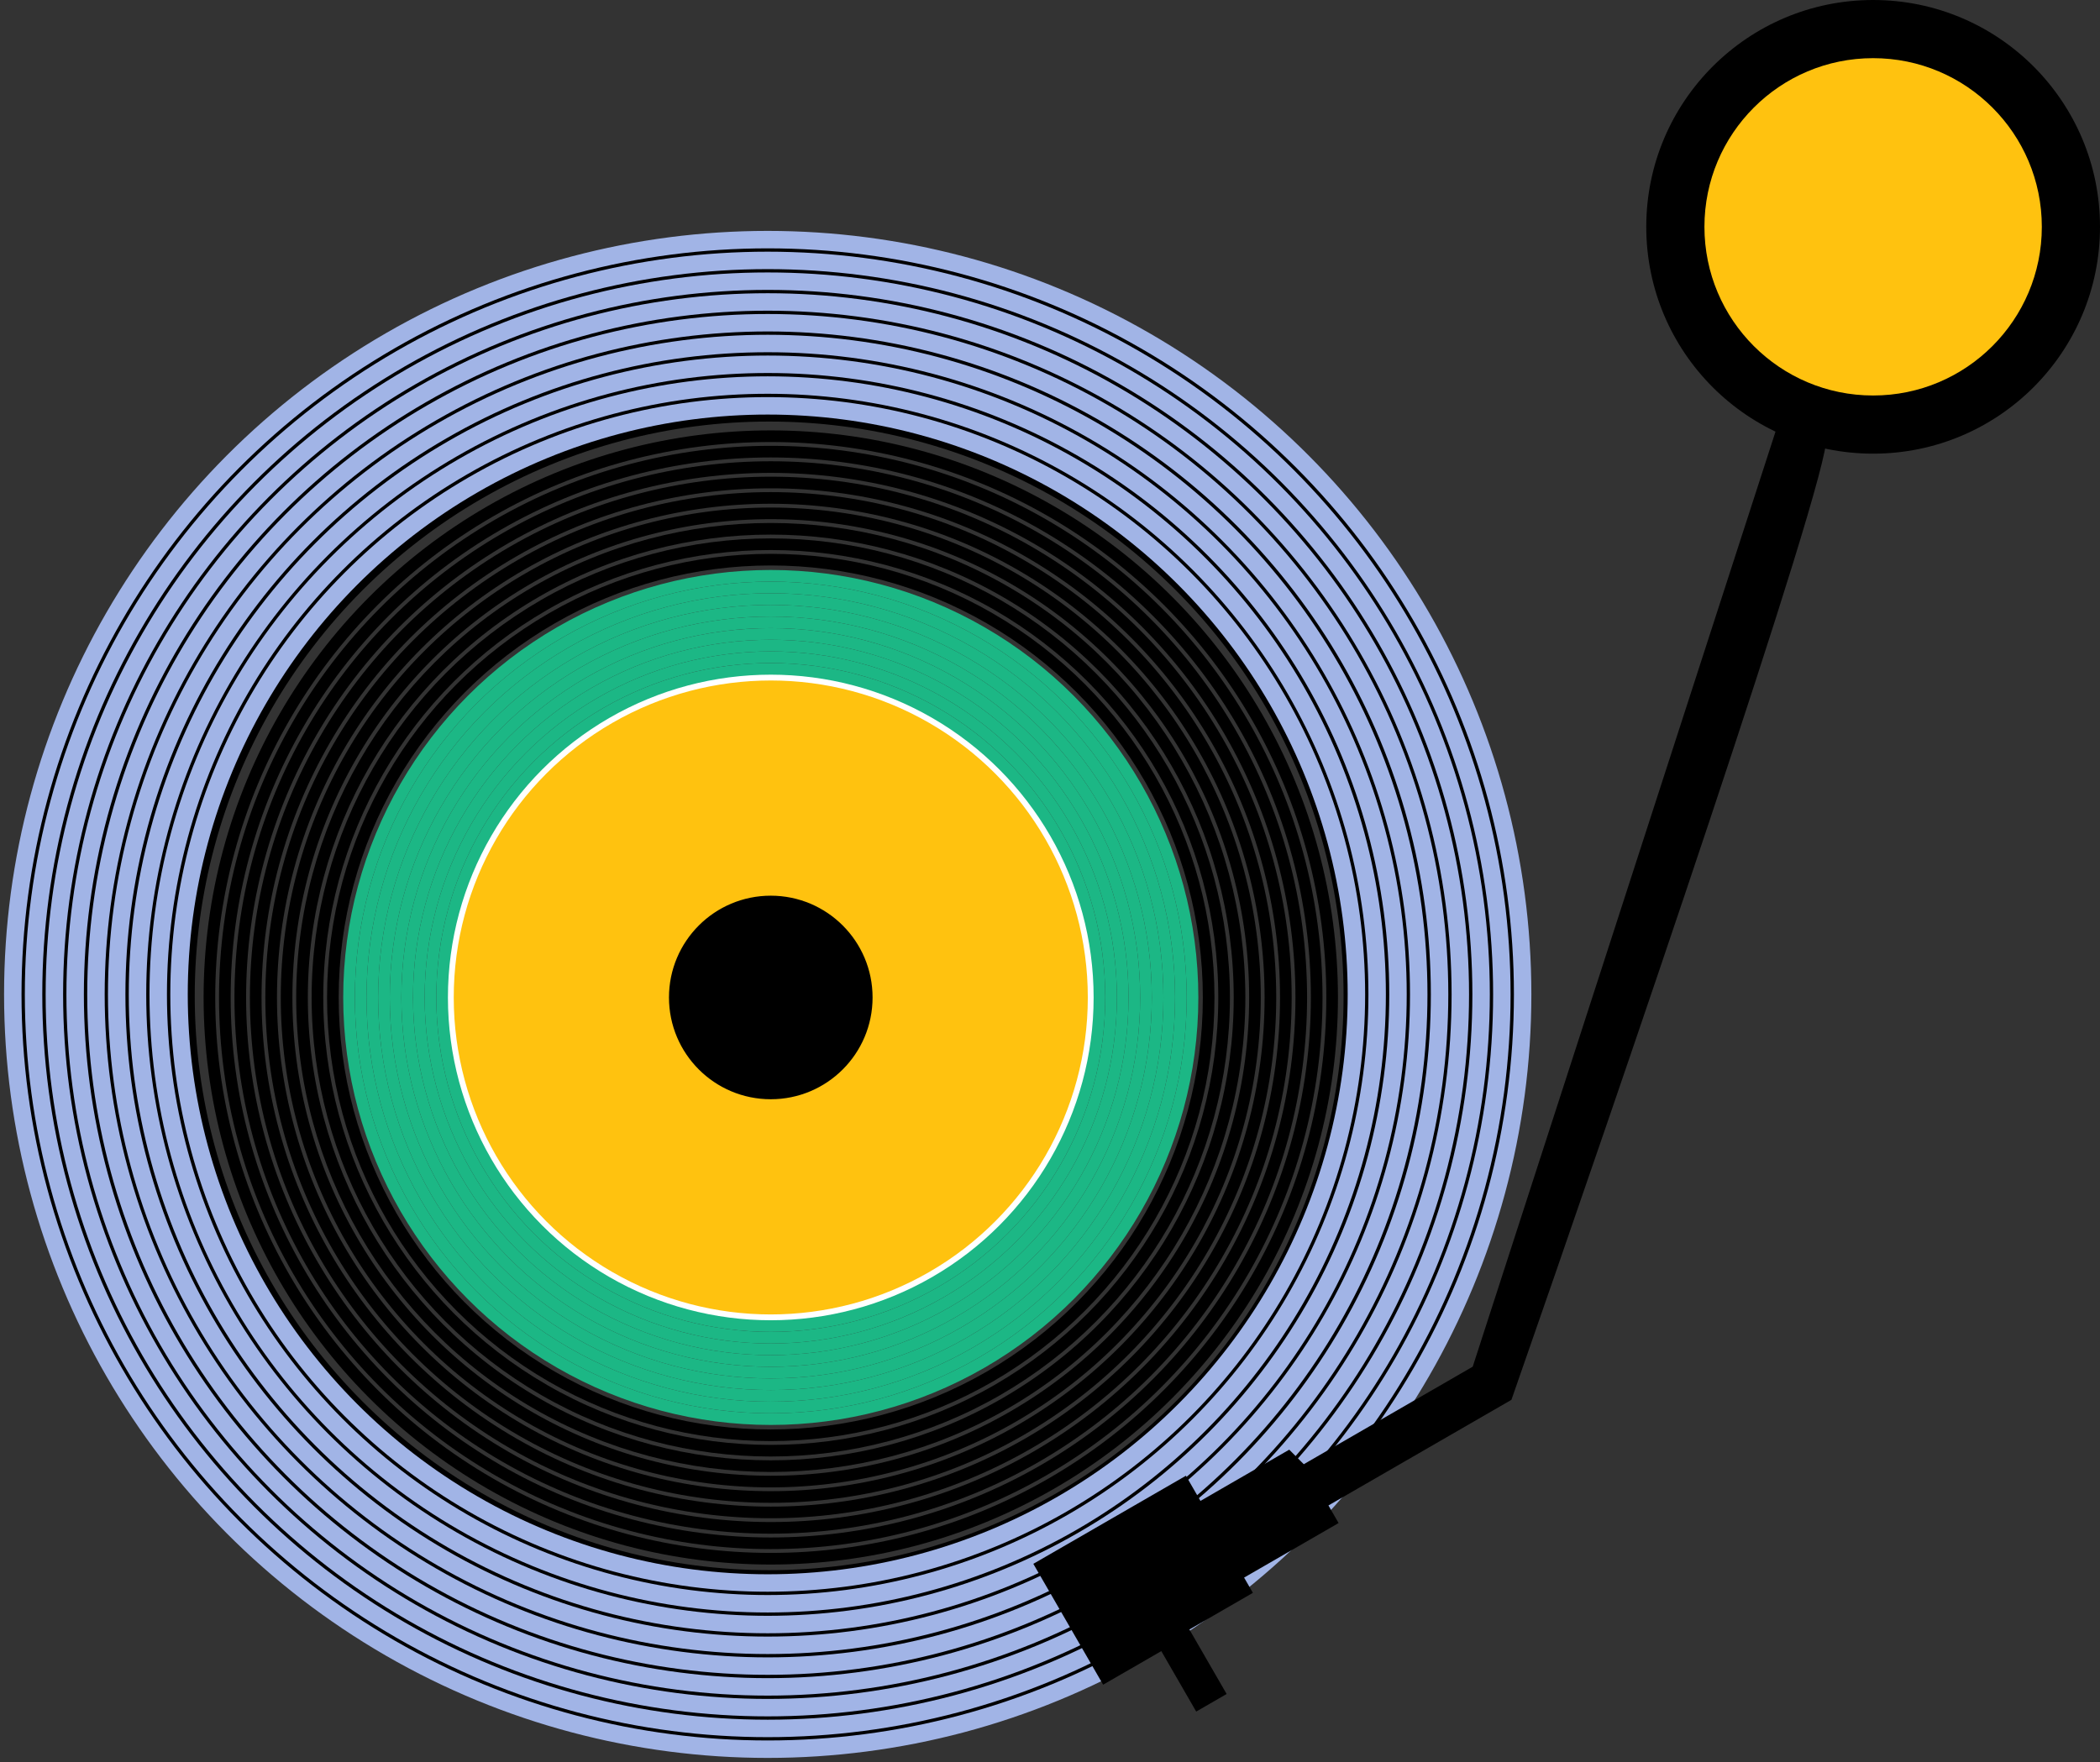
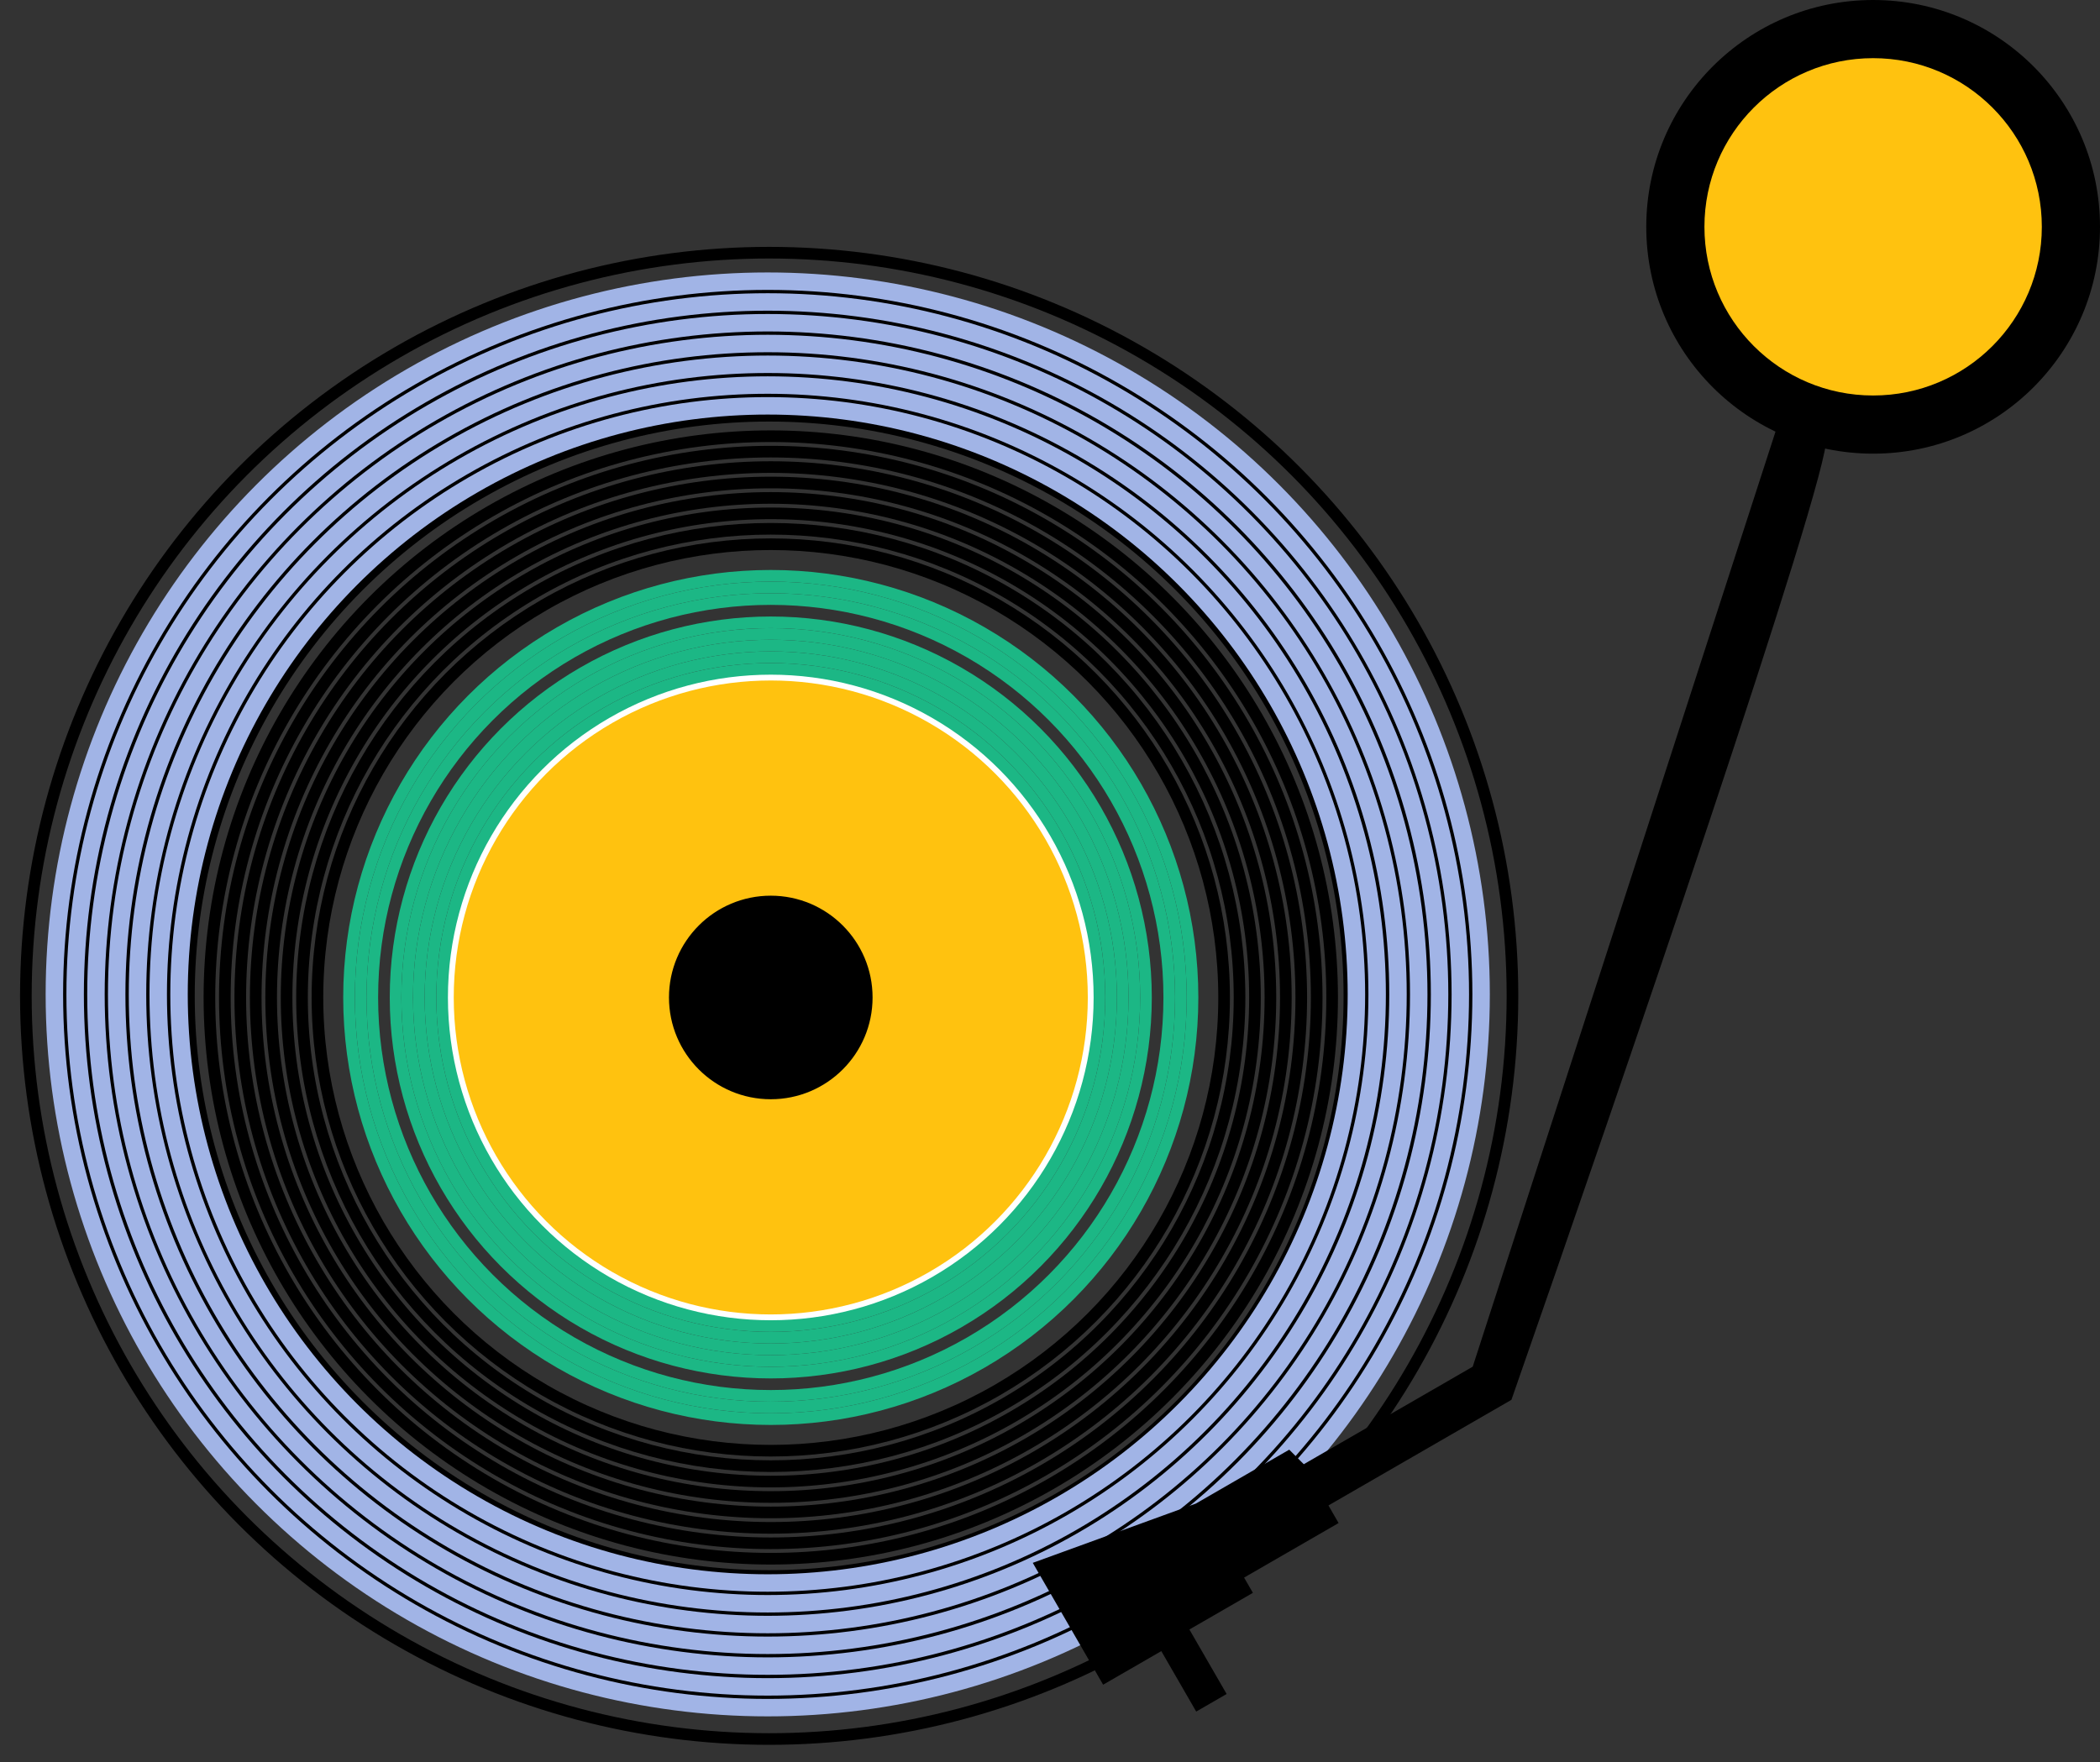
<svg xmlns="http://www.w3.org/2000/svg" width="361" height="303" viewBox="0 0 361 303" fill="none">
  <rect x="0" y="0" width="361" height="303" fill="#333333" stroke="none" />
  <style>
/***************************************************
 * Generated by SVG Artista on 8/25/2025, 2:56:37 PM
 * MIT license (https://opensource.org/licenses/MIT)
 * W. https://svgartista.net
 **************************************************/

@-webkit-keyframes animate-svg-stroke-1 {
  0% {
    stroke-dashoffset: 350.717px;
    stroke-dasharray: 350.717px;
  }

  100% {
    stroke-dashoffset: 0;
    stroke-dasharray: 350.717px;
  }
}

@keyframes animate-svg-stroke-1 {
  0% {
    stroke-dashoffset: 350.717px;
    stroke-dasharray: 350.717px;
  }

  100% {
    stroke-dashoffset: 0;
    stroke-dasharray: 350.717px;
  }
}

@-webkit-keyframes animate-svg-fill-1 {
  0% {
    fill: transparent;
  }

  100% {
    fill: rgb(255, 194, 15);
  }
}

@keyframes animate-svg-fill-1 {
  0% {
    fill: transparent;
  }

  100% {
    fill: rgb(255, 194, 15);
  }
}

.svg-elem-1 {
  -webkit-animation: animate-svg-stroke-1 2s cubic-bezier(0.47, 0, 0.745, 0.715) 0s both,
                       animate-svg-fill-1 2s cubic-bezier(0.47, 0, 0.745, 0.715) 0.8s both;
          animation: animate-svg-stroke-1 2s cubic-bezier(0.47, 0, 0.745, 0.715) 0s both,
               animate-svg-fill-1 2s cubic-bezier(0.47, 0, 0.745, 0.715) 0.8s both;
}

@-webkit-keyframes animate-svg-stroke-2 {
  0% {
    stroke-dashoffset: 105.673px;
    stroke-dasharray: 105.673px;
  }

  100% {
    stroke-dashoffset: 0;
    stroke-dasharray: 105.673px;
  }
}

@keyframes animate-svg-stroke-2 {
  0% {
    stroke-dashoffset: 105.673px;
    stroke-dasharray: 105.673px;
  }

  100% {
    stroke-dashoffset: 0;
    stroke-dasharray: 105.673px;
  }
}

@-webkit-keyframes animate-svg-fill-2 {
  0% {
    fill: transparent;
  }

  100% {
    fill: rgb(0, 0, 0);
  }
}

@keyframes animate-svg-fill-2 {
  0% {
    fill: transparent;
  }

  100% {
    fill: rgb(0, 0, 0);
  }
}

.svg-elem-2 {
  -webkit-animation: animate-svg-stroke-2 2s cubic-bezier(0.47, 0, 0.745, 0.715) 0.12s both,
                       animate-svg-fill-2 2s cubic-bezier(0.47, 0, 0.745, 0.715) 0.9s both;
          animation: animate-svg-stroke-2 2s cubic-bezier(0.47, 0, 0.745, 0.715) 0.12s both,
               animate-svg-fill-2 2s cubic-bezier(0.47, 0, 0.745, 0.715) 0.9s both;
}

@-webkit-keyframes animate-svg-stroke-3 {
  0% {
    stroke-dashoffset: 357px;
    stroke-dasharray: 357px;
  }

  100% {
    stroke-dashoffset: 0;
    stroke-dasharray: 357px;
  }
}

@keyframes animate-svg-stroke-3 {
  0% {
    stroke-dashoffset: 357px;
    stroke-dasharray: 357px;
  }

  100% {
    stroke-dashoffset: 0;
    stroke-dasharray: 357px;
  }
}

.svg-elem-3 {
  -webkit-animation: animate-svg-stroke-3 2s cubic-bezier(0.47, 0, 0.745, 0.715) 0.24s both,
                       animate-svg-fill-3 2s cubic-bezier(0.47, 0, 0.745, 0.715) 1s both;
          animation: animate-svg-stroke-3 2s cubic-bezier(0.47, 0, 0.745, 0.715) 0.24s both,
               animate-svg-fill-3 2s cubic-bezier(0.47, 0, 0.745, 0.715) 1s both;
}

@-webkit-keyframes animate-svg-stroke-4 {
  0% {
    stroke-dashoffset: 369.566px;
    stroke-dasharray: 369.566px;
  }

  100% {
    stroke-dashoffset: 0;
    stroke-dasharray: 369.566px;
  }
}

@keyframes animate-svg-stroke-4 {
  0% {
    stroke-dashoffset: 369.566px;
    stroke-dasharray: 369.566px;
  }

  100% {
    stroke-dashoffset: 0;
    stroke-dasharray: 369.566px;
  }
}

.svg-elem-4 {
  -webkit-animation: animate-svg-stroke-4 2s cubic-bezier(0.47, 0, 0.745, 0.715) 0.36s both,
                       animate-svg-fill-4 2s cubic-bezier(0.47, 0, 0.745, 0.715) 1.1s both;
          animation: animate-svg-stroke-4 2s cubic-bezier(0.47, 0, 0.745, 0.715) 0.36s both,
               animate-svg-fill-4 2s cubic-bezier(0.47, 0, 0.745, 0.715) 1.1s both;
}

@-webkit-keyframes animate-svg-stroke-5 {
  0% {
    stroke-dashoffset: 382.133px;
    stroke-dasharray: 382.133px;
  }

  100% {
    stroke-dashoffset: 0;
    stroke-dasharray: 382.133px;
  }
}

@keyframes animate-svg-stroke-5 {
  0% {
    stroke-dashoffset: 382.133px;
    stroke-dasharray: 382.133px;
  }

  100% {
    stroke-dashoffset: 0;
    stroke-dasharray: 382.133px;
  }
}

.svg-elem-5 {
  -webkit-animation: animate-svg-stroke-5 2s cubic-bezier(0.47, 0, 0.745, 0.715) 0.48s both,
                       animate-svg-fill-5 2s cubic-bezier(0.47, 0, 0.745, 0.715) 1.2s both;
          animation: animate-svg-stroke-5 2s cubic-bezier(0.47, 0, 0.745, 0.715) 0.48s both,
               animate-svg-fill-5 2s cubic-bezier(0.47, 0, 0.745, 0.715) 1.2s both;
}

@-webkit-keyframes animate-svg-stroke-6 {
  0% {
    stroke-dashoffset: 394.699px;
    stroke-dasharray: 394.699px;
  }

  100% {
    stroke-dashoffset: 0;
    stroke-dasharray: 394.699px;
  }
}

@keyframes animate-svg-stroke-6 {
  0% {
    stroke-dashoffset: 394.699px;
    stroke-dasharray: 394.699px;
  }

  100% {
    stroke-dashoffset: 0;
    stroke-dasharray: 394.699px;
  }
}

.svg-elem-6 {
  -webkit-animation: animate-svg-stroke-6 2s cubic-bezier(0.47, 0, 0.745, 0.715) 0.6s both,
                       animate-svg-fill-6 2s cubic-bezier(0.47, 0, 0.745, 0.715) 1.3s both;
          animation: animate-svg-stroke-6 2s cubic-bezier(0.47, 0, 0.745, 0.715) 0.6s both,
               animate-svg-fill-6 2s cubic-bezier(0.47, 0, 0.745, 0.715) 1.3s both;
}

@-webkit-keyframes animate-svg-stroke-7 {
  0% {
    stroke-dashoffset: 407.265px;
    stroke-dasharray: 407.265px;
  }

  100% {
    stroke-dashoffset: 0;
    stroke-dasharray: 407.265px;
  }
}

@keyframes animate-svg-stroke-7 {
  0% {
    stroke-dashoffset: 407.265px;
    stroke-dasharray: 407.265px;
  }

  100% {
    stroke-dashoffset: 0;
    stroke-dasharray: 407.265px;
  }
}

.svg-elem-7 {
  -webkit-animation: animate-svg-stroke-7 2s cubic-bezier(0.47, 0, 0.745, 0.715) 0.72s both,
                       animate-svg-fill-7 2s cubic-bezier(0.47, 0, 0.745, 0.715) 1.4s both;
          animation: animate-svg-stroke-7 2s cubic-bezier(0.47, 0, 0.745, 0.715) 0.72s both,
               animate-svg-fill-7 2s cubic-bezier(0.47, 0, 0.745, 0.715) 1.4s both;
}

@-webkit-keyframes animate-svg-stroke-8 {
  0% {
    stroke-dashoffset: 419.832px;
    stroke-dasharray: 419.832px;
  }

  100% {
    stroke-dashoffset: 0;
    stroke-dasharray: 419.832px;
  }
}

@keyframes animate-svg-stroke-8 {
  0% {
    stroke-dashoffset: 419.832px;
    stroke-dasharray: 419.832px;
  }

  100% {
    stroke-dashoffset: 0;
    stroke-dasharray: 419.832px;
  }
}

.svg-elem-8 {
  -webkit-animation: animate-svg-stroke-8 2s cubic-bezier(0.47, 0, 0.745, 0.715) 0.84s both,
                       animate-svg-fill-8 2s cubic-bezier(0.47, 0, 0.745, 0.715) 1.5s both;
          animation: animate-svg-stroke-8 2s cubic-bezier(0.47, 0, 0.745, 0.715) 0.84s both,
               animate-svg-fill-8 2s cubic-bezier(0.47, 0, 0.745, 0.715) 1.5s both;
}

@-webkit-keyframes animate-svg-stroke-9 {
  0% {
    stroke-dashoffset: 432.398px;
    stroke-dasharray: 432.398px;
  }

  100% {
    stroke-dashoffset: 0;
    stroke-dasharray: 432.398px;
  }
}

@keyframes animate-svg-stroke-9 {
  0% {
    stroke-dashoffset: 432.398px;
    stroke-dasharray: 432.398px;
  }

  100% {
    stroke-dashoffset: 0;
    stroke-dasharray: 432.398px;
  }
}

.svg-elem-9 {
  -webkit-animation: animate-svg-stroke-9 2s cubic-bezier(0.47, 0, 0.745, 0.715) 0.96s both,
                       animate-svg-fill-9 2s cubic-bezier(0.47, 0, 0.745, 0.715) 1.6s both;
          animation: animate-svg-stroke-9 2s cubic-bezier(0.47, 0, 0.745, 0.715) 0.96s both,
               animate-svg-fill-9 2s cubic-bezier(0.47, 0, 0.745, 0.715) 1.6s both;
}

@-webkit-keyframes animate-svg-stroke-10 {
  0% {
    stroke-dashoffset: 444.965px;
    stroke-dasharray: 444.965px;
  }

  100% {
    stroke-dashoffset: 0;
    stroke-dasharray: 444.965px;
  }
}

@keyframes animate-svg-stroke-10 {
  0% {
    stroke-dashoffset: 444.965px;
    stroke-dasharray: 444.965px;
  }

  100% {
    stroke-dashoffset: 0;
    stroke-dasharray: 444.965px;
  }
}

.svg-elem-10 {
  -webkit-animation: animate-svg-stroke-10 2s cubic-bezier(0.47, 0, 0.745, 0.715) 1.08s both,
                       animate-svg-fill-10 2s cubic-bezier(0.47, 0, 0.745, 0.715) 1.7s both;
          animation: animate-svg-stroke-10 2s cubic-bezier(0.47, 0, 0.745, 0.715) 1.08s both,
               animate-svg-fill-10 2s cubic-bezier(0.47, 0, 0.745, 0.715) 1.7s both;
}

@-webkit-keyframes animate-svg-stroke-11 {
  0% {
    stroke-dashoffset: 457.531px;
    stroke-dasharray: 457.531px;
  }

  100% {
    stroke-dashoffset: 0;
    stroke-dasharray: 457.531px;
  }
}

@keyframes animate-svg-stroke-11 {
  0% {
    stroke-dashoffset: 457.531px;
    stroke-dasharray: 457.531px;
  }

  100% {
    stroke-dashoffset: 0;
    stroke-dasharray: 457.531px;
  }
}

.svg-elem-11 {
  -webkit-animation: animate-svg-stroke-11 2s cubic-bezier(0.47, 0, 0.745, 0.715) 1.2s both,
                       animate-svg-fill-11 2s cubic-bezier(0.47, 0, 0.745, 0.715) 1.8s both;
          animation: animate-svg-stroke-11 2s cubic-bezier(0.47, 0, 0.745, 0.715) 1.2s both,
               animate-svg-fill-11 2s cubic-bezier(0.47, 0, 0.745, 0.715) 1.8s both;
}

@-webkit-keyframes animate-svg-stroke-12 {
  0% {
    stroke-dashoffset: 474.97px;
    stroke-dasharray: 474.97px;
  }

  100% {
    stroke-dashoffset: 0;
    stroke-dasharray: 474.97px;
  }
}

@keyframes animate-svg-stroke-12 {
  0% {
    stroke-dashoffset: 474.97px;
    stroke-dasharray: 474.97px;
  }

  100% {
    stroke-dashoffset: 0;
    stroke-dasharray: 474.97px;
  }
}

.svg-elem-12 {
  -webkit-animation: animate-svg-stroke-12 2s cubic-bezier(0.47, 0, 0.745, 0.715) 1.32s both,
                       animate-svg-fill-12 2s cubic-bezier(0.47, 0, 0.745, 0.715) 1.9s both;
          animation: animate-svg-stroke-12 2s cubic-bezier(0.47, 0, 0.745, 0.715) 1.32s both,
               animate-svg-fill-12 2s cubic-bezier(0.47, 0, 0.745, 0.715) 1.9s both;
}

@-webkit-keyframes animate-svg-stroke-13 {
  0% {
    stroke-dashoffset: 491.64px;
    stroke-dasharray: 491.64px;
  }

  100% {
    stroke-dashoffset: 0;
    stroke-dasharray: 491.64px;
  }
}

@keyframes animate-svg-stroke-13 {
  0% {
    stroke-dashoffset: 491.64px;
    stroke-dasharray: 491.64px;
  }

  100% {
    stroke-dashoffset: 0;
    stroke-dasharray: 491.64px;
  }
}

.svg-elem-13 {
  -webkit-animation: animate-svg-stroke-13 2s cubic-bezier(0.47, 0, 0.745, 0.715) 1.44s both,
                       animate-svg-fill-13 2s cubic-bezier(0.47, 0, 0.745, 0.715) 2s both;
          animation: animate-svg-stroke-13 2s cubic-bezier(0.47, 0, 0.745, 0.715) 1.44s both,
               animate-svg-fill-13 2s cubic-bezier(0.47, 0, 0.745, 0.715) 2s both;
}

@-webkit-keyframes animate-svg-stroke-14 {
  0% {
    stroke-dashoffset: 508.309px;
    stroke-dasharray: 508.309px;
  }

  100% {
    stroke-dashoffset: 0;
    stroke-dasharray: 508.309px;
  }
}

@keyframes animate-svg-stroke-14 {
  0% {
    stroke-dashoffset: 508.309px;
    stroke-dasharray: 508.309px;
  }

  100% {
    stroke-dashoffset: 0;
    stroke-dasharray: 508.309px;
  }
}

.svg-elem-14 {
  -webkit-animation: animate-svg-stroke-14 2s cubic-bezier(0.47, 0, 0.745, 0.715) 1.56s both,
                       animate-svg-fill-14 2s cubic-bezier(0.47, 0, 0.745, 0.715) 2.1s both;
          animation: animate-svg-stroke-14 2s cubic-bezier(0.47, 0, 0.745, 0.715) 1.56s both,
               animate-svg-fill-14 2s cubic-bezier(0.47, 0, 0.745, 0.715) 2.1s both;
}

@-webkit-keyframes animate-svg-stroke-15 {
  0% {
    stroke-dashoffset: 524.979px;
    stroke-dasharray: 524.979px;
  }

  100% {
    stroke-dashoffset: 0;
    stroke-dasharray: 524.979px;
  }
}

@keyframes animate-svg-stroke-15 {
  0% {
    stroke-dashoffset: 524.979px;
    stroke-dasharray: 524.979px;
  }

  100% {
    stroke-dashoffset: 0;
    stroke-dasharray: 524.979px;
  }
}

.svg-elem-15 {
  -webkit-animation: animate-svg-stroke-15 2s cubic-bezier(0.47, 0, 0.745, 0.715) 1.68s both,
                       animate-svg-fill-15 2s cubic-bezier(0.47, 0, 0.745, 0.715) 2.2s both;
          animation: animate-svg-stroke-15 2s cubic-bezier(0.47, 0, 0.745, 0.715) 1.68s both,
               animate-svg-fill-15 2s cubic-bezier(0.47, 0, 0.745, 0.715) 2.2s both;
}

@-webkit-keyframes animate-svg-stroke-16 {
  0% {
    stroke-dashoffset: 541.649px;
    stroke-dasharray: 541.649px;
  }

  100% {
    stroke-dashoffset: 0;
    stroke-dasharray: 541.649px;
  }
}

@keyframes animate-svg-stroke-16 {
  0% {
    stroke-dashoffset: 541.649px;
    stroke-dasharray: 541.649px;
  }

  100% {
    stroke-dashoffset: 0;
    stroke-dasharray: 541.649px;
  }
}

.svg-elem-16 {
  -webkit-animation: animate-svg-stroke-16 2s cubic-bezier(0.47, 0, 0.745, 0.715) 1.8s both,
                       animate-svg-fill-16 2s cubic-bezier(0.47, 0, 0.745, 0.715) 2.3s both;
          animation: animate-svg-stroke-16 2s cubic-bezier(0.47, 0, 0.745, 0.715) 1.8s both,
               animate-svg-fill-16 2s cubic-bezier(0.47, 0, 0.745, 0.715) 2.3s both;
}

@-webkit-keyframes animate-svg-stroke-17 {
  0% {
    stroke-dashoffset: 558.318px;
    stroke-dasharray: 558.318px;
  }

  100% {
    stroke-dashoffset: 0;
    stroke-dasharray: 558.318px;
  }
}

@keyframes animate-svg-stroke-17 {
  0% {
    stroke-dashoffset: 558.318px;
    stroke-dasharray: 558.318px;
  }

  100% {
    stroke-dashoffset: 0;
    stroke-dasharray: 558.318px;
  }
}

.svg-elem-17 {
  -webkit-animation: animate-svg-stroke-17 2s cubic-bezier(0.47, 0, 0.745, 0.715) 1.92s both,
                       animate-svg-fill-17 2s cubic-bezier(0.47, 0, 0.745, 0.715) 2.4s both;
          animation: animate-svg-stroke-17 2s cubic-bezier(0.47, 0, 0.745, 0.715) 1.92s both,
               animate-svg-fill-17 2s cubic-bezier(0.47, 0, 0.745, 0.715) 2.4s both;
}

@-webkit-keyframes animate-svg-stroke-18 {
  0% {
    stroke-dashoffset: 574.988px;
    stroke-dasharray: 574.988px;
  }

  100% {
    stroke-dashoffset: 0;
    stroke-dasharray: 574.988px;
  }
}

@keyframes animate-svg-stroke-18 {
  0% {
    stroke-dashoffset: 574.988px;
    stroke-dasharray: 574.988px;
  }

  100% {
    stroke-dashoffset: 0;
    stroke-dasharray: 574.988px;
  }
}

.svg-elem-18 {
  -webkit-animation: animate-svg-stroke-18 2s cubic-bezier(0.47, 0, 0.745, 0.715) 2.04s both,
                       animate-svg-fill-18 2s cubic-bezier(0.47, 0, 0.745, 0.715) 2.5s both;
          animation: animate-svg-stroke-18 2s cubic-bezier(0.47, 0, 0.745, 0.715) 2.04s both,
               animate-svg-fill-18 2s cubic-bezier(0.47, 0, 0.745, 0.715) 2.5s both;
}

@-webkit-keyframes animate-svg-stroke-19 {
  0% {
    stroke-dashoffset: 591.657px;
    stroke-dasharray: 591.657px;
  }

  100% {
    stroke-dashoffset: 0;
    stroke-dasharray: 591.657px;
  }
}

@keyframes animate-svg-stroke-19 {
  0% {
    stroke-dashoffset: 591.657px;
    stroke-dasharray: 591.657px;
  }

  100% {
    stroke-dashoffset: 0;
    stroke-dasharray: 591.657px;
  }
}

.svg-elem-19 {
  -webkit-animation: animate-svg-stroke-19 2s cubic-bezier(0.47, 0, 0.745, 0.715) 2.16s both,
                       animate-svg-fill-19 2s cubic-bezier(0.47, 0, 0.745, 0.715) 2.6s both;
          animation: animate-svg-stroke-19 2s cubic-bezier(0.47, 0, 0.745, 0.715) 2.16s both,
               animate-svg-fill-19 2s cubic-bezier(0.47, 0, 0.745, 0.715) 2.6s both;
}

@-webkit-keyframes animate-svg-stroke-20 {
  0% {
    stroke-dashoffset: 608.327px;
    stroke-dasharray: 608.327px;
  }

  100% {
    stroke-dashoffset: 0;
    stroke-dasharray: 608.327px;
  }
}

@keyframes animate-svg-stroke-20 {
  0% {
    stroke-dashoffset: 608.327px;
    stroke-dasharray: 608.327px;
  }

  100% {
    stroke-dashoffset: 0;
    stroke-dasharray: 608.327px;
  }
}

.svg-elem-20 {
  -webkit-animation: animate-svg-stroke-20 2s cubic-bezier(0.47, 0, 0.745, 0.715) 2.28s both,
                       animate-svg-fill-20 2s cubic-bezier(0.47, 0, 0.745, 0.715) 2.7s both;
          animation: animate-svg-stroke-20 2s cubic-bezier(0.47, 0, 0.745, 0.715) 2.28s both,
               animate-svg-fill-20 2s cubic-bezier(0.47, 0, 0.745, 0.715) 2.7s both;
}

@-webkit-keyframes animate-svg-stroke-21 {
  0% {
    stroke-dashoffset: 628.711px;
    stroke-dasharray: 628.711px;
  }

  100% {
    stroke-dashoffset: 0;
    stroke-dasharray: 628.711px;
  }
}

@keyframes animate-svg-stroke-21 {
  0% {
    stroke-dashoffset: 628.711px;
    stroke-dasharray: 628.711px;
  }

  100% {
    stroke-dashoffset: 0;
    stroke-dasharray: 628.711px;
  }
}

.svg-elem-21 {
  -webkit-animation: animate-svg-stroke-21 2s cubic-bezier(0.47, 0, 0.745, 0.715) 2.4s both,
                       animate-svg-fill-21 2s cubic-bezier(0.47, 0, 0.745, 0.715) 2.8s both;
          animation: animate-svg-stroke-21 2s cubic-bezier(0.47, 0, 0.745, 0.715) 2.4s both,
               animate-svg-fill-21 2s cubic-bezier(0.47, 0, 0.745, 0.715) 2.8s both;
}

@-webkit-keyframes animate-svg-stroke-22 {
  0% {
    stroke-dashoffset: 650.726px;
    stroke-dasharray: 650.726px;
  }

  100% {
    stroke-dashoffset: 0;
    stroke-dasharray: 650.726px;
  }
}

@keyframes animate-svg-stroke-22 {
  0% {
    stroke-dashoffset: 650.726px;
    stroke-dasharray: 650.726px;
  }

  100% {
    stroke-dashoffset: 0;
    stroke-dasharray: 650.726px;
  }
}

.svg-elem-22 {
  -webkit-animation: animate-svg-stroke-22 2s cubic-bezier(0.47, 0, 0.745, 0.715) 2.52s both,
                       animate-svg-fill-22 2s cubic-bezier(0.47, 0, 0.745, 0.715) 2.9s both;
          animation: animate-svg-stroke-22 2s cubic-bezier(0.47, 0, 0.745, 0.715) 2.52s both,
               animate-svg-fill-22 2s cubic-bezier(0.47, 0, 0.745, 0.715) 2.9s both;
}

@-webkit-keyframes animate-svg-stroke-23 {
  0% {
    stroke-dashoffset: 672.743px;
    stroke-dasharray: 672.743px;
  }

  100% {
    stroke-dashoffset: 0;
    stroke-dasharray: 672.743px;
  }
}

@keyframes animate-svg-stroke-23 {
  0% {
    stroke-dashoffset: 672.743px;
    stroke-dasharray: 672.743px;
  }

  100% {
    stroke-dashoffset: 0;
    stroke-dasharray: 672.743px;
  }
}

.svg-elem-23 {
  -webkit-animation: animate-svg-stroke-23 2s cubic-bezier(0.47, 0, 0.745, 0.715) 2.64s both,
                       animate-svg-fill-23 2s cubic-bezier(0.47, 0, 0.745, 0.715) 3s both;
          animation: animate-svg-stroke-23 2s cubic-bezier(0.47, 0, 0.745, 0.715) 2.64s both,
               animate-svg-fill-23 2s cubic-bezier(0.47, 0, 0.745, 0.715) 3s both;
}

@-webkit-keyframes animate-svg-stroke-24 {
  0% {
    stroke-dashoffset: 694.765px;
    stroke-dasharray: 694.765px;
  }

  100% {
    stroke-dashoffset: 0;
    stroke-dasharray: 694.765px;
  }
}

@keyframes animate-svg-stroke-24 {
  0% {
    stroke-dashoffset: 694.765px;
    stroke-dasharray: 694.765px;
  }

  100% {
    stroke-dashoffset: 0;
    stroke-dasharray: 694.765px;
  }
}

.svg-elem-24 {
  -webkit-animation: animate-svg-stroke-24 2s cubic-bezier(0.47, 0, 0.745, 0.715) 2.76s both,
                       animate-svg-fill-24 2s cubic-bezier(0.47, 0, 0.745, 0.715) 3.1s both;
          animation: animate-svg-stroke-24 2s cubic-bezier(0.47, 0, 0.745, 0.715) 2.76s both,
               animate-svg-fill-24 2s cubic-bezier(0.47, 0, 0.745, 0.715) 3.1s both;
}

@-webkit-keyframes animate-svg-stroke-25 {
  0% {
    stroke-dashoffset: 716.781px;
    stroke-dasharray: 716.781px;
  }

  100% {
    stroke-dashoffset: 0;
    stroke-dasharray: 716.781px;
  }
}

@keyframes animate-svg-stroke-25 {
  0% {
    stroke-dashoffset: 716.781px;
    stroke-dasharray: 716.781px;
  }

  100% {
    stroke-dashoffset: 0;
    stroke-dasharray: 716.781px;
  }
}

.svg-elem-25 {
  -webkit-animation: animate-svg-stroke-25 2s cubic-bezier(0.47, 0, 0.745, 0.715) 2.88s both,
                       animate-svg-fill-25 2s cubic-bezier(0.47, 0, 0.745, 0.715) 3.2s both;
          animation: animate-svg-stroke-25 2s cubic-bezier(0.47, 0, 0.745, 0.715) 2.88s both,
               animate-svg-fill-25 2s cubic-bezier(0.47, 0, 0.745, 0.715) 3.2s both;
}

@-webkit-keyframes animate-svg-stroke-26 {
  0% {
    stroke-dashoffset: 738.798px;
    stroke-dasharray: 738.798px;
  }

  100% {
    stroke-dashoffset: 0;
    stroke-dasharray: 738.798px;
  }
}

@keyframes animate-svg-stroke-26 {
  0% {
    stroke-dashoffset: 738.798px;
    stroke-dasharray: 738.798px;
  }

  100% {
    stroke-dashoffset: 0;
    stroke-dasharray: 738.798px;
  }
}

.svg-elem-26 {
  -webkit-animation: animate-svg-stroke-26 2s cubic-bezier(0.47, 0, 0.745, 0.715) 3s both,
                       animate-svg-fill-26 2s cubic-bezier(0.47, 0, 0.745, 0.715) 3.3s both;
          animation: animate-svg-stroke-26 2s cubic-bezier(0.47, 0, 0.745, 0.715) 3s both,
               animate-svg-fill-26 2s cubic-bezier(0.47, 0, 0.745, 0.715) 3.3s both;
}

@-webkit-keyframes animate-svg-stroke-27 {
  0% {
    stroke-dashoffset: 760.814px;
    stroke-dasharray: 760.814px;
  }

  100% {
    stroke-dashoffset: 0;
    stroke-dasharray: 760.814px;
  }
}

@keyframes animate-svg-stroke-27 {
  0% {
    stroke-dashoffset: 760.814px;
    stroke-dasharray: 760.814px;
  }

  100% {
    stroke-dashoffset: 0;
    stroke-dasharray: 760.814px;
  }
}

.svg-elem-27 {
  -webkit-animation: animate-svg-stroke-27 2s cubic-bezier(0.47, 0, 0.745, 0.715) 3.12s both,
                       animate-svg-fill-27 2s cubic-bezier(0.47, 0, 0.745, 0.715) 3.4s both;
          animation: animate-svg-stroke-27 2s cubic-bezier(0.47, 0, 0.745, 0.715) 3.12s both,
               animate-svg-fill-27 2s cubic-bezier(0.47, 0, 0.745, 0.715) 3.4s both;
}

@-webkit-keyframes animate-svg-stroke-28 {
  0% {
    stroke-dashoffset: 782.83px;
    stroke-dasharray: 782.83px;
  }

  100% {
    stroke-dashoffset: 0;
    stroke-dasharray: 782.83px;
  }
}

@keyframes animate-svg-stroke-28 {
  0% {
    stroke-dashoffset: 782.83px;
    stroke-dasharray: 782.83px;
  }

  100% {
    stroke-dashoffset: 0;
    stroke-dasharray: 782.83px;
  }
}

.svg-elem-28 {
  -webkit-animation: animate-svg-stroke-28 2s cubic-bezier(0.47, 0, 0.745, 0.715) 3.24s both,
                       animate-svg-fill-28 2s cubic-bezier(0.47, 0, 0.745, 0.715) 3.5s both;
          animation: animate-svg-stroke-28 2s cubic-bezier(0.47, 0, 0.745, 0.715) 3.24s both,
               animate-svg-fill-28 2s cubic-bezier(0.47, 0, 0.745, 0.715) 3.5s both;
}

@-webkit-keyframes animate-svg-stroke-29 {
  0% {
    stroke-dashoffset: 804.847px;
    stroke-dasharray: 804.847px;
  }

  100% {
    stroke-dashoffset: 0;
    stroke-dasharray: 804.847px;
  }
}

@keyframes animate-svg-stroke-29 {
  0% {
    stroke-dashoffset: 804.847px;
    stroke-dasharray: 804.847px;
  }

  100% {
    stroke-dashoffset: 0;
    stroke-dasharray: 804.847px;
  }
}

.svg-elem-29 {
  -webkit-animation: animate-svg-stroke-29 2s cubic-bezier(0.47, 0, 0.745, 0.715) 3.36s both,
                       animate-svg-fill-29 2s cubic-bezier(0.47, 0, 0.745, 0.715) 3.6s both;
          animation: animate-svg-stroke-29 2s cubic-bezier(0.47, 0, 0.745, 0.715) 3.36s both,
               animate-svg-fill-29 2s cubic-bezier(0.47, 0, 0.745, 0.715) 3.6s both;
}

@-webkit-keyframes animate-svg-stroke-30 {
  0% {
    stroke-dashoffset: 637.846px;
    stroke-dasharray: 637.846px;
  }

  100% {
    stroke-dashoffset: 0;
    stroke-dasharray: 637.846px;
  }
}

@keyframes animate-svg-stroke-30 {
  0% {
    stroke-dashoffset: 637.846px;
    stroke-dasharray: 637.846px;
  }

  100% {
    stroke-dashoffset: 0;
    stroke-dasharray: 637.846px;
  }
}

.svg-elem-30 {
  -webkit-animation: animate-svg-stroke-30 2s cubic-bezier(0.47, 0, 0.745, 0.715) 3.48s both,
                       animate-svg-fill-30 2s cubic-bezier(0.47, 0, 0.745, 0.715) 3.7s both;
          animation: animate-svg-stroke-30 2s cubic-bezier(0.47, 0, 0.745, 0.715) 3.48s both,
               animate-svg-fill-30 2s cubic-bezier(0.47, 0, 0.745, 0.715) 3.7s both;
}

@-webkit-keyframes animate-svg-stroke-31 {
  0% {
    stroke-dashoffset: 660.289px;
    stroke-dasharray: 660.289px;
  }

  100% {
    stroke-dashoffset: 0;
    stroke-dasharray: 660.289px;
  }
}

@keyframes animate-svg-stroke-31 {
  0% {
    stroke-dashoffset: 660.289px;
    stroke-dasharray: 660.289px;
  }

  100% {
    stroke-dashoffset: 0;
    stroke-dasharray: 660.289px;
  }
}

.svg-elem-31 {
  -webkit-animation: animate-svg-stroke-31 2s cubic-bezier(0.47, 0, 0.745, 0.715) 3.6s both,
                       animate-svg-fill-31 2s cubic-bezier(0.47, 0, 0.745, 0.715) 3.8s both;
          animation: animate-svg-stroke-31 2s cubic-bezier(0.47, 0, 0.745, 0.715) 3.6s both,
               animate-svg-fill-31 2s cubic-bezier(0.47, 0, 0.745, 0.715) 3.8s both;
}

@-webkit-keyframes animate-svg-stroke-32 {
  0% {
    stroke-dashoffset: 682.733px;
    stroke-dasharray: 682.733px;
  }

  100% {
    stroke-dashoffset: 0;
    stroke-dasharray: 682.733px;
  }
}

@keyframes animate-svg-stroke-32 {
  0% {
    stroke-dashoffset: 682.733px;
    stroke-dasharray: 682.733px;
  }

  100% {
    stroke-dashoffset: 0;
    stroke-dasharray: 682.733px;
  }
}

.svg-elem-32 {
  -webkit-animation: animate-svg-stroke-32 2s cubic-bezier(0.47, 0, 0.745, 0.715) 3.72s both,
                       animate-svg-fill-32 2s cubic-bezier(0.47, 0, 0.745, 0.715) 3.9s both;
          animation: animate-svg-stroke-32 2s cubic-bezier(0.47, 0, 0.745, 0.715) 3.72s both,
               animate-svg-fill-32 2s cubic-bezier(0.47, 0, 0.745, 0.715) 3.9s both;
}

@-webkit-keyframes animate-svg-stroke-33 {
  0% {
    stroke-dashoffset: 705.176px;
    stroke-dasharray: 705.176px;
  }

  100% {
    stroke-dashoffset: 0;
    stroke-dasharray: 705.176px;
  }
}

@keyframes animate-svg-stroke-33 {
  0% {
    stroke-dashoffset: 705.176px;
    stroke-dasharray: 705.176px;
  }

  100% {
    stroke-dashoffset: 0;
    stroke-dasharray: 705.176px;
  }
}

.svg-elem-33 {
  -webkit-animation: animate-svg-stroke-33 2s cubic-bezier(0.47, 0, 0.745, 0.715) 3.84s both,
                       animate-svg-fill-33 2s cubic-bezier(0.47, 0, 0.745, 0.715) 4s both;
          animation: animate-svg-stroke-33 2s cubic-bezier(0.47, 0, 0.745, 0.715) 3.84s both,
               animate-svg-fill-33 2s cubic-bezier(0.47, 0, 0.745, 0.715) 4s both;
}

@-webkit-keyframes animate-svg-stroke-34 {
  0% {
    stroke-dashoffset: 727.626px;
    stroke-dasharray: 727.626px;
  }

  100% {
    stroke-dashoffset: 0;
    stroke-dasharray: 727.626px;
  }
}

@keyframes animate-svg-stroke-34 {
  0% {
    stroke-dashoffset: 727.626px;
    stroke-dasharray: 727.626px;
  }

  100% {
    stroke-dashoffset: 0;
    stroke-dasharray: 727.626px;
  }
}

.svg-elem-34 {
  -webkit-animation: animate-svg-stroke-34 2s cubic-bezier(0.47, 0, 0.745, 0.715) 3.96s both,
                       animate-svg-fill-34 2s cubic-bezier(0.47, 0, 0.745, 0.715) 4.1s both;
          animation: animate-svg-stroke-34 2s cubic-bezier(0.47, 0, 0.745, 0.715) 3.96s both,
               animate-svg-fill-34 2s cubic-bezier(0.47, 0, 0.745, 0.715) 4.1s both;
}

@-webkit-keyframes animate-svg-stroke-35 {
  0% {
    stroke-dashoffset: 750.07px;
    stroke-dasharray: 750.07px;
  }

  100% {
    stroke-dashoffset: 0;
    stroke-dasharray: 750.07px;
  }
}

@keyframes animate-svg-stroke-35 {
  0% {
    stroke-dashoffset: 750.07px;
    stroke-dasharray: 750.07px;
  }

  100% {
    stroke-dashoffset: 0;
    stroke-dasharray: 750.07px;
  }
}

.svg-elem-35 {
  -webkit-animation: animate-svg-stroke-35 2s cubic-bezier(0.47, 0, 0.745, 0.715) 4.08s both,
                       animate-svg-fill-35 2s cubic-bezier(0.47, 0, 0.745, 0.715) 4.2s both;
          animation: animate-svg-stroke-35 2s cubic-bezier(0.47, 0, 0.745, 0.715) 4.08s both,
               animate-svg-fill-35 2s cubic-bezier(0.47, 0, 0.745, 0.715) 4.2s both;
}

@-webkit-keyframes animate-svg-stroke-36 {
  0% {
    stroke-dashoffset: 772.513px;
    stroke-dasharray: 772.513px;
  }

  100% {
    stroke-dashoffset: 0;
    stroke-dasharray: 772.513px;
  }
}

@keyframes animate-svg-stroke-36 {
  0% {
    stroke-dashoffset: 772.513px;
    stroke-dasharray: 772.513px;
  }

  100% {
    stroke-dashoffset: 0;
    stroke-dasharray: 772.513px;
  }
}

.svg-elem-36 {
  -webkit-animation: animate-svg-stroke-36 2s cubic-bezier(0.47, 0, 0.745, 0.715) 4.2s both,
                       animate-svg-fill-36 2s cubic-bezier(0.47, 0, 0.745, 0.715) 4.3s both;
          animation: animate-svg-stroke-36 2s cubic-bezier(0.47, 0, 0.745, 0.715) 4.2s both,
               animate-svg-fill-36 2s cubic-bezier(0.47, 0, 0.745, 0.715) 4.3s both;
}

@-webkit-keyframes animate-svg-stroke-37 {
  0% {
    stroke-dashoffset: 794.957px;
    stroke-dasharray: 794.957px;
  }

  100% {
    stroke-dashoffset: 0;
    stroke-dasharray: 794.957px;
  }
}

@keyframes animate-svg-stroke-37 {
  0% {
    stroke-dashoffset: 794.957px;
    stroke-dasharray: 794.957px;
  }

  100% {
    stroke-dashoffset: 0;
    stroke-dasharray: 794.957px;
  }
}

.svg-elem-37 {
  -webkit-animation: animate-svg-stroke-37 2s cubic-bezier(0.47, 0, 0.745, 0.715) 4.32s both,
                       animate-svg-fill-37 2s cubic-bezier(0.47, 0, 0.745, 0.715) 4.4s both;
          animation: animate-svg-stroke-37 2s cubic-bezier(0.47, 0, 0.745, 0.715) 4.32s both,
               animate-svg-fill-37 2s cubic-bezier(0.47, 0, 0.745, 0.715) 4.4s both;
}

@-webkit-keyframes animate-svg-stroke-38 {
  0% {
    stroke-dashoffset: 817.4px;
    stroke-dasharray: 817.4px;
  }

  100% {
    stroke-dashoffset: 0;
    stroke-dasharray: 817.4px;
  }
}

@keyframes animate-svg-stroke-38 {
  0% {
    stroke-dashoffset: 817.4px;
    stroke-dasharray: 817.4px;
  }

  100% {
    stroke-dashoffset: 0;
    stroke-dasharray: 817.4px;
  }
}

.svg-elem-38 {
  -webkit-animation: animate-svg-stroke-38 2s cubic-bezier(0.47, 0, 0.745, 0.715) 4.44s both,
                       animate-svg-fill-38 2s cubic-bezier(0.47, 0, 0.745, 0.715) 4.5s both;
          animation: animate-svg-stroke-38 2s cubic-bezier(0.47, 0, 0.745, 0.715) 4.44s both,
               animate-svg-fill-38 2s cubic-bezier(0.47, 0, 0.745, 0.715) 4.5s both;
}

@-webkit-keyframes animate-svg-stroke-39 {
  0% {
    stroke-dashoffset: 583.222px;
    stroke-dasharray: 583.222px;
  }

  100% {
    stroke-dashoffset: 0;
    stroke-dasharray: 583.222px;
  }
}

@keyframes animate-svg-stroke-39 {
  0% {
    stroke-dashoffset: 583.222px;
    stroke-dasharray: 583.222px;
  }

  100% {
    stroke-dashoffset: 0;
    stroke-dasharray: 583.222px;
  }
}

@-webkit-keyframes animate-svg-fill-39 {
  0% {
    fill: transparent;
  }

  100% {
    fill: rgb(0, 0, 0);
  }
}

@keyframes animate-svg-fill-39 {
  0% {
    fill: transparent;
  }

  100% {
    fill: rgb(0, 0, 0);
  }
}

.svg-elem-39 {
  -webkit-animation: animate-svg-stroke-39 2s cubic-bezier(0.47, 0, 0.745, 0.715) 4.56s both,
                       animate-svg-fill-39 2s cubic-bezier(0.47, 0, 0.745, 0.715) 4.6s both;
          animation: animate-svg-stroke-39 2s cubic-bezier(0.47, 0, 0.745, 0.715) 4.56s both,
               animate-svg-fill-39 2s cubic-bezier(0.47, 0, 0.745, 0.715) 4.6s both;
}

@-webkit-keyframes animate-svg-stroke-40 {
  0% {
    stroke-dashoffset: 247.044px;
    stroke-dasharray: 247.044px;
  }

  100% {
    stroke-dashoffset: 0;
    stroke-dasharray: 247.044px;
  }
}

@keyframes animate-svg-stroke-40 {
  0% {
    stroke-dashoffset: 247.044px;
    stroke-dasharray: 247.044px;
  }

  100% {
    stroke-dashoffset: 0;
    stroke-dasharray: 247.044px;
  }
}

@-webkit-keyframes animate-svg-fill-40 {
  0% {
    fill: transparent;
  }

  100% {
    fill: rgb(0, 0, 0);
  }
}

@keyframes animate-svg-fill-40 {
  0% {
    fill: transparent;
  }

  100% {
    fill: rgb(0, 0, 0);
  }
}

.svg-elem-40 {
  -webkit-animation: animate-svg-stroke-40 2s cubic-bezier(0.47, 0, 0.745, 0.715) 4.68s both,
                       animate-svg-fill-40 2s cubic-bezier(0.47, 0, 0.745, 0.715) 4.7s both;
          animation: animate-svg-stroke-40 2s cubic-bezier(0.47, 0, 0.745, 0.715) 4.68s both,
               animate-svg-fill-40 2s cubic-bezier(0.47, 0, 0.745, 0.715) 4.7s both;
}

@-webkit-keyframes animate-svg-stroke-41 {
  0% {
    stroke-dashoffset: 184.212px;
    stroke-dasharray: 184.212px;
  }

  100% {
    stroke-dashoffset: 0;
    stroke-dasharray: 184.212px;
  }
}

@keyframes animate-svg-stroke-41 {
  0% {
    stroke-dashoffset: 184.212px;
    stroke-dasharray: 184.212px;
  }

  100% {
    stroke-dashoffset: 0;
    stroke-dasharray: 184.212px;
  }
}

@-webkit-keyframes animate-svg-fill-41 {
  0% {
    fill: transparent;
  }

  100% {
    fill: rgb(255, 194, 15);
  }
}

@keyframes animate-svg-fill-41 {
  0% {
    fill: transparent;
  }

  100% {
    fill: rgb(255, 194, 15);
  }
}

.svg-elem-41 {
  -webkit-animation: animate-svg-stroke-41 2s cubic-bezier(0.47, 0, 0.745, 0.715) 4.8s both,
                       animate-svg-fill-41 2s cubic-bezier(0.47, 0, 0.745, 0.715) 4.8s both;
          animation: animate-svg-stroke-41 2s cubic-bezier(0.47, 0, 0.745, 0.715) 4.8s both,
               animate-svg-fill-41 2s cubic-bezier(0.47, 0, 0.745, 0.715) 4.8s both;
}
</style>
  <circle cx="132.5" cy="171.5" r="55.5" fill="#FFC20F" stroke="white" stroke-width="2" class="svg-elem-1" />
  <circle cx="132.5" cy="171.5" r="16.5" fill="black" stroke="black" stroke-width="2" class="svg-elem-2" />
  <circle cx="132.5" cy="171.5" r="56.5" stroke="#1CB785" stroke-width="2" class="svg-elem-3" />
  <circle cx="132.5" cy="171.5" r="58.5" stroke="#1CB785" stroke-width="2" class="svg-elem-4" />
  <circle cx="132.5" cy="171.5" r="60.5" stroke="#1CB785" stroke-width="2" class="svg-elem-5" />
  <circle cx="132.5" cy="171.5" r="62.5" stroke="#1CB785" stroke-width="2" class="svg-elem-6" />
  <circle cx="132.5" cy="171.5" r="64.5" stroke="#1CB785" stroke-width="2" class="svg-elem-7" />
-   <circle cx="132.5" cy="171.5" r="66.5" stroke="#1CB785" stroke-width="2" class="svg-elem-8" />
  <circle cx="132.5" cy="171.5" r="68.5" stroke="#1CB785" stroke-width="2" class="svg-elem-9" />
  <circle cx="132.5" cy="171.5" r="70.5" stroke="#1CB785" stroke-width="2" class="svg-elem-10" />
  <circle cx="132.5" cy="171.5" r="72.5" stroke="#1CB785" stroke-width="2" class="svg-elem-11" />
-   <circle cx="132.498" cy="171.5" r="75.275" stroke="black" stroke-width="2" class="svg-elem-12" />
  <circle cx="132.499" cy="171.5" r="77.929" stroke="black" stroke-width="2" class="svg-elem-13" />
  <circle cx="132.5" cy="171.5" r="80.582" stroke="black" stroke-width="2" class="svg-elem-14" />
  <circle cx="132.5" cy="171.5" r="83.235" stroke="black" stroke-width="2" class="svg-elem-15" />
  <circle cx="132.501" cy="171.5" r="85.888" stroke="black" stroke-width="2" class="svg-elem-16" />
  <circle cx="132.502" cy="171.5" r="88.541" stroke="black" stroke-width="2" class="svg-elem-17" />
  <circle cx="132.499" cy="171.5" r="91.194" stroke="black" stroke-width="2" class="svg-elem-18" />
  <circle cx="132.499" cy="171.5" r="93.847" stroke="black" stroke-width="2" class="svg-elem-19" />
  <circle cx="132.5" cy="171.5" r="96.5" stroke="black" stroke-width="2" class="svg-elem-20" />
  <circle cx="132.221" cy="171.224" r="99.744" stroke="black" stroke-width="2" class="svg-elem-21" />
  <circle cx="132.225" cy="171.222" r="103.248" stroke="black" stroke-width="2" class="svg-elem-22" />
  <circle cx="132.225" cy="171.223" r="106.752" stroke="black" stroke-width="2" class="svg-elem-23" />
  <circle cx="132.229" cy="171.222" r="110.257" stroke="black" stroke-width="2" class="svg-elem-24" />
  <circle cx="132.23" cy="171.223" r="113.761" stroke="black" stroke-width="2" class="svg-elem-25" />
  <circle cx="132.234" cy="171.223" r="117.265" stroke="black" stroke-width="2" class="svg-elem-26" />
  <circle cx="132.226" cy="171.222" r="120.769" stroke="black" stroke-width="2" class="svg-elem-27" />
-   <circle cx="132.23" cy="171.223" r="124.273" stroke="black" stroke-width="2" class="svg-elem-28" />
  <circle cx="132.223" cy="171.223" r="127.777" stroke="black" stroke-width="2" class="svg-elem-29" />
  <circle cx="131.975" cy="170.976" r="101.198" stroke="#A1B4E6" stroke-width="3" class="svg-elem-30" />
  <circle cx="131.969" cy="170.975" r="104.77" stroke="#A1B4E6" stroke-width="3" class="svg-elem-31" />
  <circle cx="131.979" cy="170.975" r="108.342" stroke="#A1B4E6" stroke-width="3" class="svg-elem-32" />
  <circle cx="131.973" cy="170.975" r="111.914" stroke="#A1B4E6" stroke-width="3" class="svg-elem-33" />
  <circle cx="131.983" cy="170.975" r="115.487" stroke="#A1B4E6" stroke-width="3" class="svg-elem-34" />
  <circle cx="131.977" cy="170.976" r="119.059" stroke="#A1B4E6" stroke-width="3" class="svg-elem-35" />
  <circle cx="131.978" cy="170.975" r="122.631" stroke="#A1B4E6" stroke-width="3" class="svg-elem-36" />
-   <circle cx="131.972" cy="170.976" r="126.203" stroke="#A1B4E6" stroke-width="3" class="svg-elem-37" />
-   <circle cx="131.974" cy="170.975" r="129.775" stroke="#A1B4E6" stroke-width="3" class="svg-elem-38" />
-   <path d="M209.5 290.892L203.5 280.5C203.1 280.269 203.333 279.784 203.5 279.57L214.013 273.5L212.5 270.88L228.746 261.5L227 258.475L259 240C277.167 188 313.4 82.2 313 75C312.6 67.8 308.5 71 306.5 73.5L254 235.657L223.961 253L221.461 250.5L206 259.427L203.5 255.097L179 269.242L190 288.294L200 282.521L206 292.913L209.5 290.892Z" fill="black" stroke="black" stroke-width="2" class="svg-elem-39" />
+   <path d="M209.5 290.892L203.5 280.5C203.1 280.269 203.333 279.784 203.5 279.57L214.013 273.5L212.5 270.88L228.746 261.5L227 258.475L259 240C277.167 188 313.4 82.2 313 75C312.6 67.8 308.5 71 306.5 73.5L254 235.657L223.961 253L221.461 250.5L206 259.427L179 269.242L190 288.294L200 282.521L206 292.913L209.5 290.892Z" fill="black" stroke="black" stroke-width="2" class="svg-elem-39" />
  <circle cx="322" cy="39" r="39" fill="black" class="svg-elem-40" />
  <circle cx="322" cy="39" r="29" fill="#FFC20F" class="svg-elem-41" />
</svg>